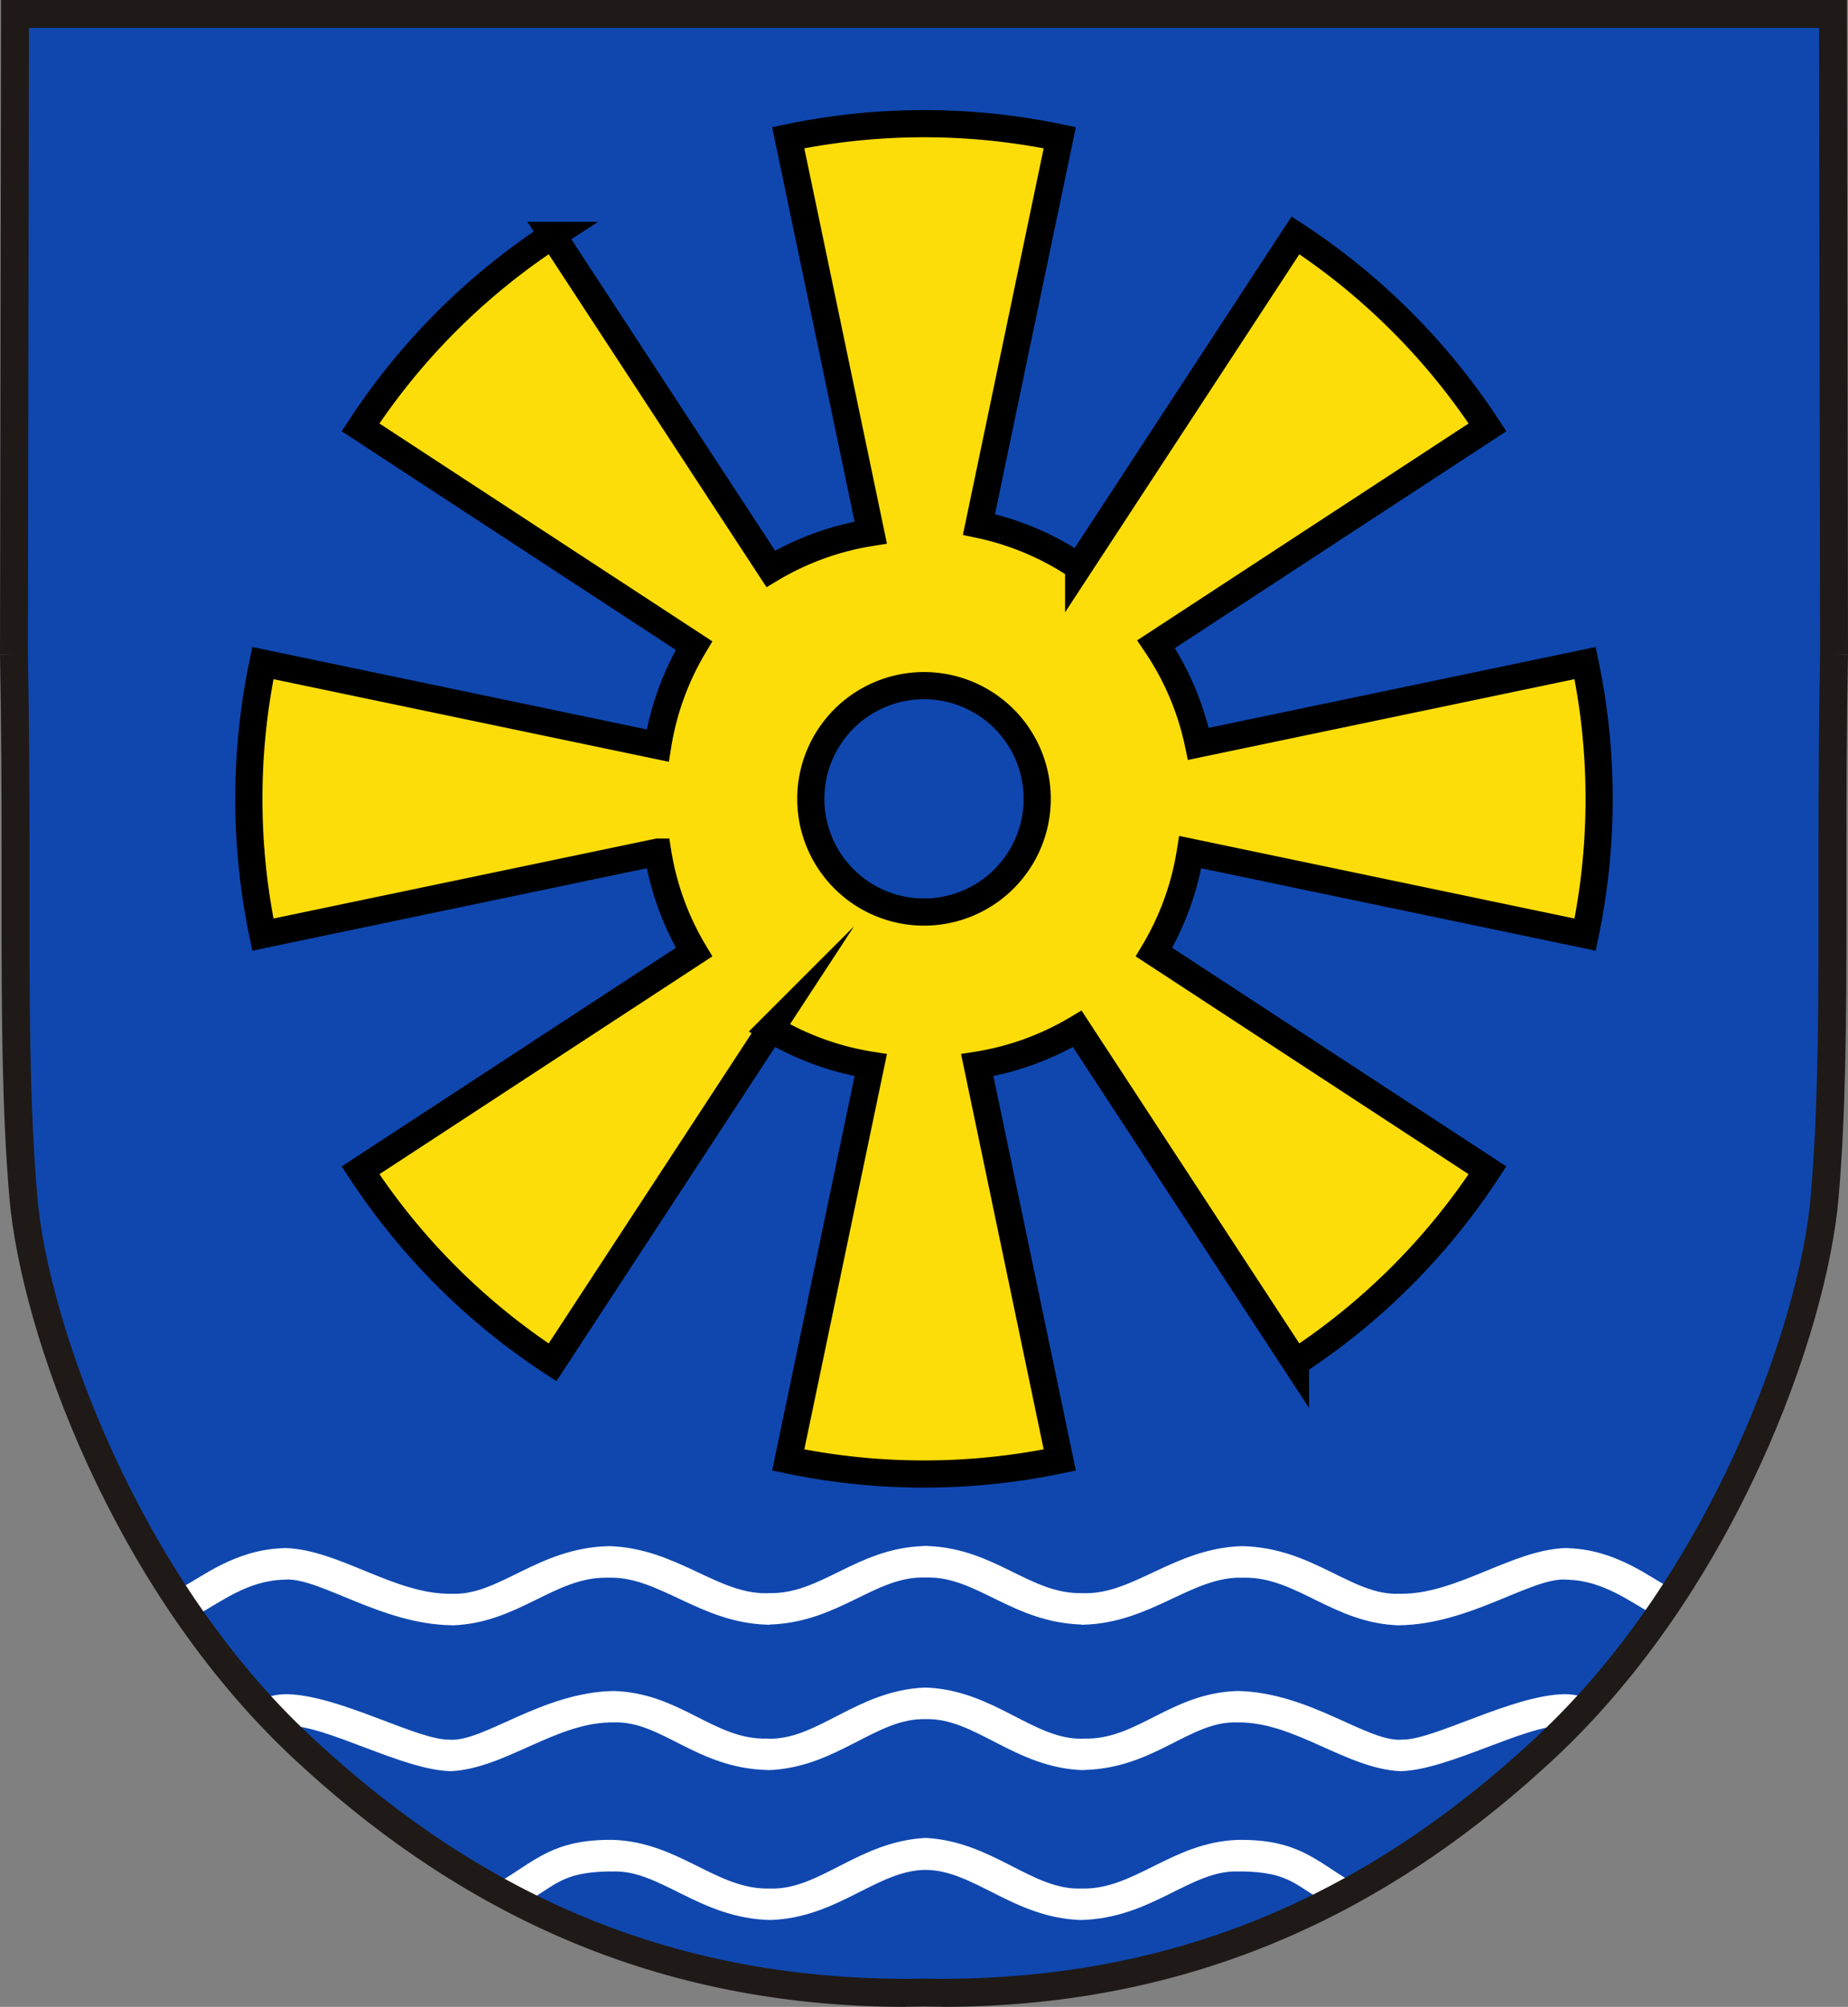
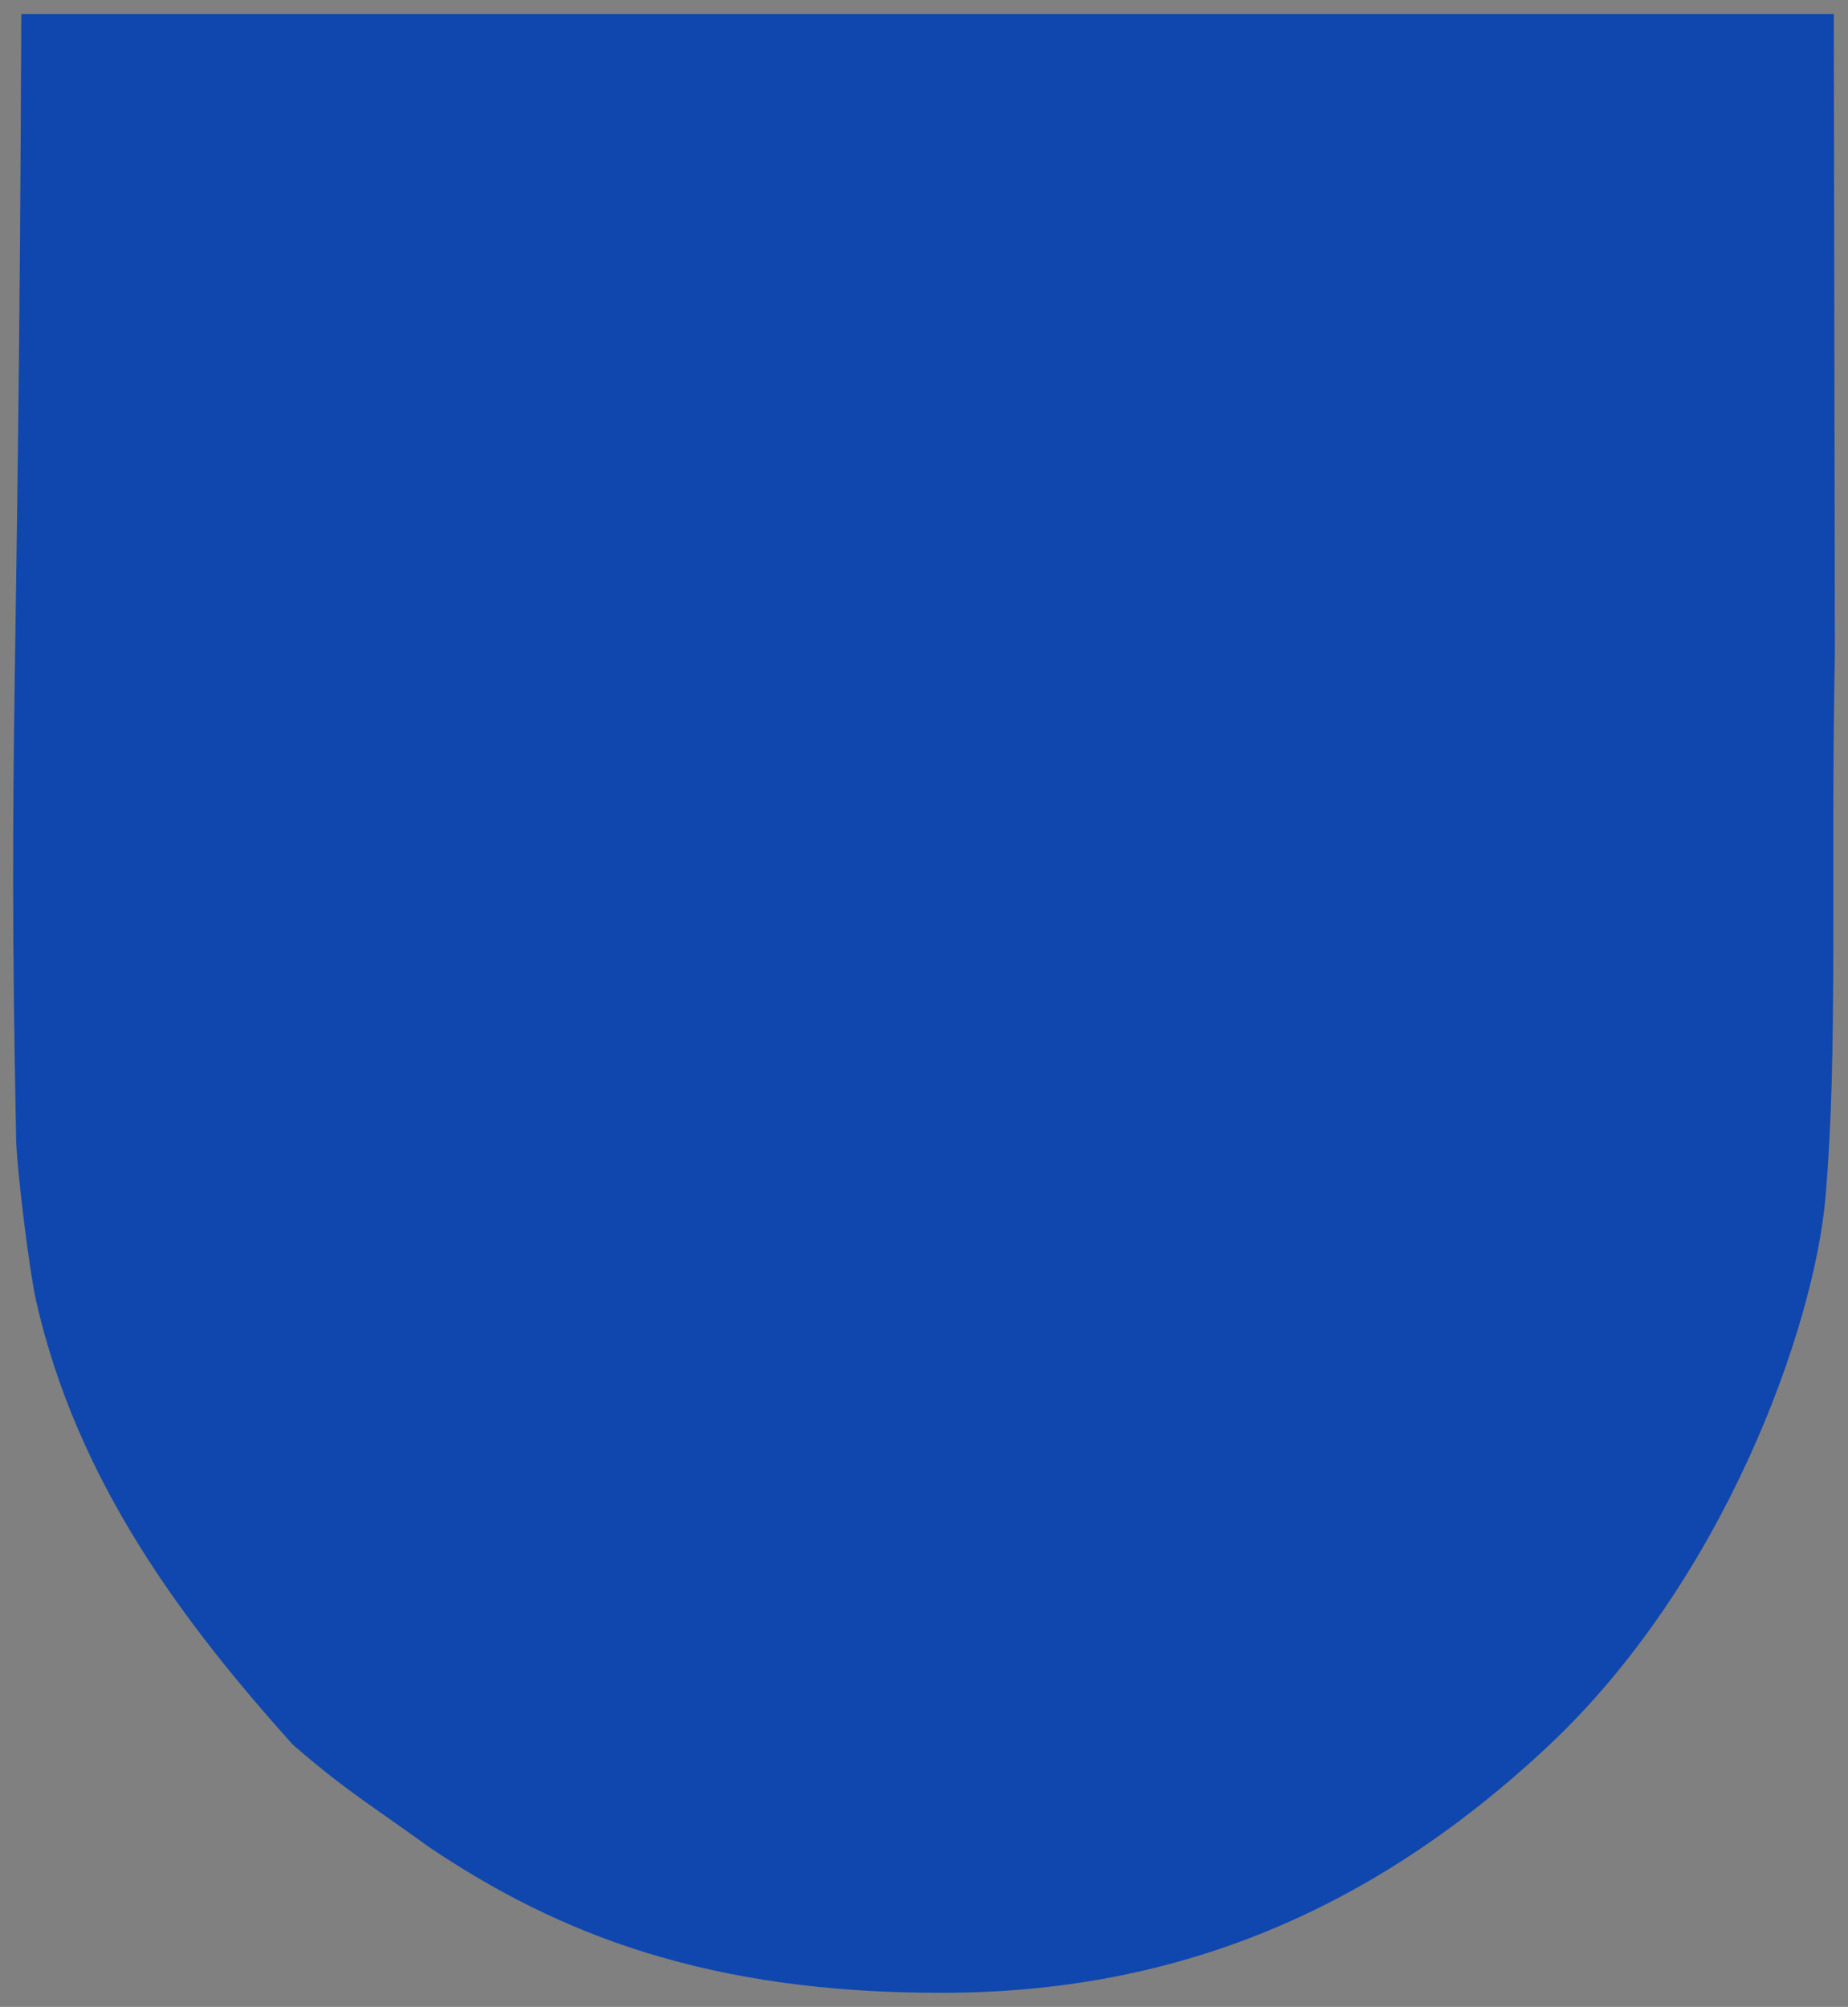
<svg xmlns="http://www.w3.org/2000/svg" xmlns:ns1="http://sodipodi.sourceforge.net/DTD/sodipodi-0.dtd" xmlns:ns2="http://www.inkscape.org/namespaces/inkscape" xml:space="preserve" width="180mm" height="195.469mm" style="shape-rendering:geometricPrecision; text-rendering:geometricPrecision; image-rendering:optimizeQuality; fill-rule:evenodd; clip-rule:evenodd" viewBox="0 0 18000 19546.9" version="1.1" id="svg2856" ns1:docname="Bodenseekreis_Wappen.svg" ns2:version="1.2 (dc2aeda, 2022-05-15)">
  <rect x="0" y="0" width="18000" height="19546.9" fill="#808080" stroke="none" />
  <ns1:namedview id="namedview2858" pagecolor="#ffffff" bordercolor="#000000" borderopacity="0.25" ns2:showpageshadow="2" ns2:pageopacity="0.0" ns2:pagecheckerboard="0" ns2:deskcolor="#d1d1d1" ns2:document-units="mm" showgrid="false" ns2:current-layer="Ebene_x0020_1" />
  <defs id="defs2843">
    <style type="text/css" id="style2841">
   
    .fil0 {fill:#0061A5}
    .fil3 {fill:#1F1A17}
    .fil2 {fill:#F6BB00}
    .fil1 {fill:white}
   
  </style>
  </defs>
  <g id="Ebene_x0020_1" ns2:label="Ebene 1">
    <path id="Hintergrund" class="fil0" d="M17872.1 6372.85c-42.703,2216.16 32.057,3850.06 -90.98,5285.39 -109.392,1275.93 -993.586,3753.2 -2712.67,5358.96 -1747.14,1632.81 -3662.69,2388.79 -5876.5,2392.56 -2302.51,5.879 -3757.51,-576.139 -5007.35,-1415.74 -570.575,-413.604 -820.168,-555.053 -1336.35,-1004.86 -1041.71,-1163.56 -2098.69,-2544.19 -2499.06,-4330.91 -62.767,-278.111 -185.725,-1262.92 -192.223,-1570.74 -78.84,-4010.86 24.605,-4172.54 50.538,-10951.1l17654.3 0 10.342 6236.41z" style="fill:#0f47af" />
-     <path id="Welle1" class="fil1" d="M 9011.698 15057.273 C 9001.435 15057.273 8990.424 15057.267 8991.751 15058.358 C 8333.019 15083.199 7994.682 15533.489 7482.799 15516.728 C 7482.799 15517.813 7481.637 15517.813 7477.322 15517.813 L 7465.798 15517.813 C 6985.574 15524.321 6591.498 15083.21 5942.015 15059.391 L 5926.408 15059.391 C 5236.09 15076.712 4864.096 15542.123 4401.747 15523.239 L 4401.127 15523.239 C 3845.988 15533.502 3306.538 15094.532 2780.709 15077.84 C 2776.787 15077.84 2767.784 15077.817 2753.992 15079.39 C 2282.471 15094.509 1949.884 15373.143 1780.615 15454.096 L 1920.348 15728.498 C 2143.999 15609.698 2412.31 15392.048 2769.495 15386.09 L 2781.071 15386.09 L 2784.998 15384.436 C 3126.358 15371.509 3717.244 15820.777 4401.127 15829.939 L 4401.747 15830.972 C 5043.629 15811.537 5397.985 15362.344 5906.565 15366.659 L 5906.616 15366.659 L 5907.908 15366.659 L 5926.408 15366.659 L 5929.922 15366.659 C 6419.394 15352.081 6815.387 15805.129 7474.583 15824.564 L 7497.32 15824.564 L 7501.248 15822.911 C 8174.793 15798.62 8521.462 15352.079 9005.91 15365.006 L 9011.75 15364.024 C 9013.327 15364.029 9013.848 15365.099 9015.419 15365.109 C 9016.99 15365.099 9017.511 15364.029 9019.088 15364.024 L 9024.927 15365.006 C 9509.376 15352.079 9856.044 15798.62 10529.59 15822.911 L 10533.518 15824.564 L 10556.255 15824.564 C 11215.45 15805.129 11611.444 15352.081 12100.915 15366.659 L 12104.429 15366.659 L 12122.93 15366.659 L 12124.221 15366.659 L 12124.273 15366.659 C 12632.853 15362.344 12987.209 15811.537 13629.091 15830.972 L 13629.711 15829.939 C 14313.593 15820.777 14904.48 15371.509 15245.84 15384.436 L 15249.767 15386.09 L 15261.343 15386.09 C 15618.527 15392.048 15886.839 15609.698 16110.49 15728.498 L 16250.223 15454.096 C 16080.954 15373.143 15748.367 15094.509 15276.846 15079.39 C 15263.054 15077.817 15254.051 15077.84 15250.129 15077.84 C 14724.299 15094.532 14184.849 15533.502 13629.711 15523.239 L 13629.091 15523.239 C 13166.741 15542.123 12794.748 15076.712 12104.429 15059.391 L 12088.823 15059.391 C 11439.34 15083.21 11045.264 15524.321 10565.04 15517.813 L 10553.516 15517.813 C 10549.201 15517.813 10548.039 15517.819 10548.039 15516.728 C 10036.156 15533.489 9697.819 15083.199 9039.087 15058.358 C 9040.414 15057.267 9029.403 15057.273 9019.14 15057.273 C 9017.704 15057.266 9016.851 15057.843 9015.419 15057.841 C 9013.987 15057.843 9013.134 15057.273 9011.698 15057.273 z M 8999.761 16437.292 C 8341.884 16467.54 7957.656 16951.397 7478.458 16934.626 L 7476.03 16933.54 C 6958.274 16951.402 6632.155 16490.746 5979.377 16470.21 L 5979.273 16470.21 C 5280.648 16481.573 4717.773 16964.334 4381.903 16944.909 L 4381.903 16943.772 C 4076.829 16956.227 3313.285 16512.923 2796.315 16501.009 C 2739.348 16501.009 2681.06 16507.554 2622.992 16524.315 L 2710.997 16819.129 C 2731.296 16812.621 2760.11 16808.845 2796.315 16808.845 C 3168.316 16797.481 3915.086 17237.519 4381.903 17250.524 L 4381.903 17251.609 C 4916.939 17231.074 5420.954 16766.187 5979.273 16776.392 L 5979.325 16776.392 L 5979.377 16776.392 C 6440.498 16758.678 6782.55 17223.532 7476.03 17239.672 L 7478.458 17241.325 C 8146.912 17220.249 8534.58 16728.89 9015.419 16744.56 C 9496.257 16728.89 9883.926 17220.249 10552.379 17241.325 L 10554.808 17239.672 C 11248.288 17223.532 11590.34 16758.678 12051.461 16776.392 L 12051.513 16776.392 L 12051.564 16776.392 C 12609.884 16766.187 13113.899 17231.074 13648.935 17251.609 L 13648.935 17250.524 C 14115.752 17237.519 14862.522 16797.481 15234.523 16808.845 C 15270.728 16808.845 15299.541 16812.621 15319.84 16819.129 L 15407.845 16524.315 C 15349.777 16507.554 15291.49 16501.009 15234.523 16501.009 C 14717.553 16512.923 13954.008 16956.227 13648.935 16943.772 L 13648.935 16944.909 C 13313.065 16964.334 12750.19 16481.573 12051.564 16470.21 L 12051.461 16470.21 C 11398.683 16490.746 11072.564 16951.402 10554.808 16933.54 L 10552.379 16934.626 C 10073.182 16951.397 9688.954 16467.54 9031.077 16437.292 L 9022.137 16437.292 L 9017.279 16437.292 C 9016.739 16437.292 9016.205 16437.304 9015.419 16438.945 C 9014.632 16437.302 9014.099 16437.292 9013.559 16437.292 L 9008.701 16437.292 L 8999.761 16437.292 z M 9015.419 17901.233 C 8363.944 17934.545 7979.668 18410.699 7503.056 18394.02 L 7500.628 18394.02 C 6985.221 18410.79 6621.084 17945.849 5978.808 17920.457 L 5962.324 17920.457 C 5388.063 17914.028 5207.681 18128.389 4880.271 18320.071 L 5034.68 18584.137 C 5426.185 18357.904 5461.218 18235.908 5939.948 18227.208 L 5940.413 18228.294 L 5965.011 18228.294 C 6427.754 18207.758 6808.12 18683.45 7500.628 18700.771 L 7503.315 18700.771 C 8159.727 18680.075 8545.396 18214.712 9015.419 18212.481 C 9485.442 18214.712 9871.111 18680.075 10527.523 18700.771 L 10530.21 18700.771 C 11222.718 18683.45 11603.084 18207.758 12065.827 18228.294 L 12090.425 18228.294 L 12090.89 18227.208 C 12569.62 18235.908 12604.653 18357.904 12996.158 18584.137 L 13150.567 18320.071 C 12823.156 18128.389 12642.775 17914.028 12068.514 17920.457 L 12052.03 17920.457 C 11409.754 17945.849 11045.617 18410.79 10530.21 18394.02 L 10527.781 18394.02 C 10051.17 18410.699 9666.894 17934.545 9015.419 17901.233 z " ns2:label="Welle" />
-     <path id="circle3395" style="clip-rule:evenodd;fill:#fcdd09;fill-rule:evenodd;stroke:#000000;stroke-width:264.6;stroke-linecap:butt;stroke-linejoin:miter;stroke-miterlimit:24;stroke-dasharray:none;image-rendering:optimizeQuality;shape-rendering:geometricPrecision;text-rendering:geometricPrecision" ns2:label="Zahnrad" d="m 7677.568,1341.313 803.672,3845.709 a 2732.7,2732.7 0 0 0 -974.049,353.622 l -2125.4,-3248.381 A 6464.716,6464.716 0 0 0 3511.569,4162.485 l 3248.381,2125.4 a 2732.7,2732.7 0 0 0 -353.622,974.049 L 2560.619,6458.314 a 6464.716,6464.716 0 0 0 0,2644.852 l 3845.709,-803.672 a 2732.7,2732.7 0 0 0 353.673,974.101 L 3511.569,11398.942 a 6464.716,6464.716 0 0 0 1870.222,1870.222 l 2125.4,-3248.38 a 2732.7,2732.7 0 0 0 974.101,353.621 l -803.724,3845.709 a 6464.716,6464.716 0 0 0 2644.903,0 l -803.724,-3845.709 a 2732.7,2732.7 0 0 0 974.101,-353.621 l 2125.4,3248.38 A 6464.716,6464.716 0 0 0 14488.47,11398.942 L 11240.089,9273.543 a 2732.7,2732.7 0 0 0 353.622,-974.049 l 3845.709,803.672 a 6464.716,6464.716 0 0 0 0,-2644.852 l -3767.006,787.187 a 2732.7,2732.7 0 0 0 -411.809,-971.104 L 14488.47,4162.485 A 6464.716,6464.716 0 0 0 12618.248,2292.263 l -2111.964,3227.813 a 2732.7,2732.7 0 0 0 -971.052,-411.758 l 787.239,-3767.005 a 6464.716,6464.716 0 0 0 -2644.903,0 z m 1322.452,5336.78 a 1102.62,1102.62 0 0 1 1102.62,1102.62 1102.62,1102.62 0 0 1 -1102.62,1102.62 1102.62,1102.62 0 0 1 -1102.62,-1102.62 1102.62,1102.62 0 0 1 1102.62,-1102.62 z" />
-     <path id="Umrandung" class="fil3" d="M17712.9 8330.4c0,197.876 0,390.099 0,578.567 0,1031.04 -5.957,1918.84 -75.704,2737.99 -102.187,1235.33 -983.245,3700.22 -2670.13,5269.32 -1727.24,1613.37 -3600.62,2350.94 -5783.24,2357.36 -7.756,0 -18.805,0 -31.035,0 -51.954,0 -101.243,-1.878 -152.263,-2.428l0 0c-0.147,0 -0.383,0 -0.383,0 -0.236,0 -0.551,0 -0.551,0l-0.157 0c-50.941,0.551 -100.231,2.428 -152.263,2.428 -12.072,0 -23.2,0 -31.035,0 -2182.62,-6.429 -4055.93,-743.993 -5783.24,-2357.36 -1686.81,-1569.1 -2567.86,-4033.99 -2670.05,-5269.32 -69.737,-819.146 -75.694,-1706.95 -75.694,-2737.99 0,-188.468 0,-380.691 0,-578.567 0,-602.543 -2.045,-1251.33 -15.444,-1959.98l10.273 -6098.18 8717.46 0 1.091 0 8717.47 0 10.263 6098.18c-13.32,708.653 -15.355,1357.44 -15.355,1959.98zm287.126 -1957.55l-10.42 -6372.85 -8989.08 0 -1.091 0 -8988.99 0 -10.43 6372.85 135.964 0 -135.964 1.887c13.409,706.215 15.365,1353.9 15.365,1955.67 0,197.876 0,390.099 0,578.567 0,1031.04 5.328,1926.36 76.402,2760.64 115.281,1315.82 1004.09,3805.55 2754.68,5445.87 1767.44,1653.88 3724.21,2427.66 5969.68,2431.42 13.006,-1.642 23.357,-1.642 31.035,-1.642 52.111,0 101.715,-1.878 152.892,-2.428 51.089,0.551 100.614,2.428 152.725,2.428 7.687,0 18.108,0 31.035,1.642 2245.54,-3.755 4202.31,-777.534 5969.76,-2431.42 1750.59,-1640.33 2639.33,-4130.06 2754.6,-5445.87 71.152,-834.275 76.48,-1729.6 76.48,-2760.64 0,-188.468 0,-380.691 0,-578.567 0,-601.767 1.966,-1249.45 15.365,-1955.67l-135.964 -1.887 135.964 0z" />
  </g>
</svg>